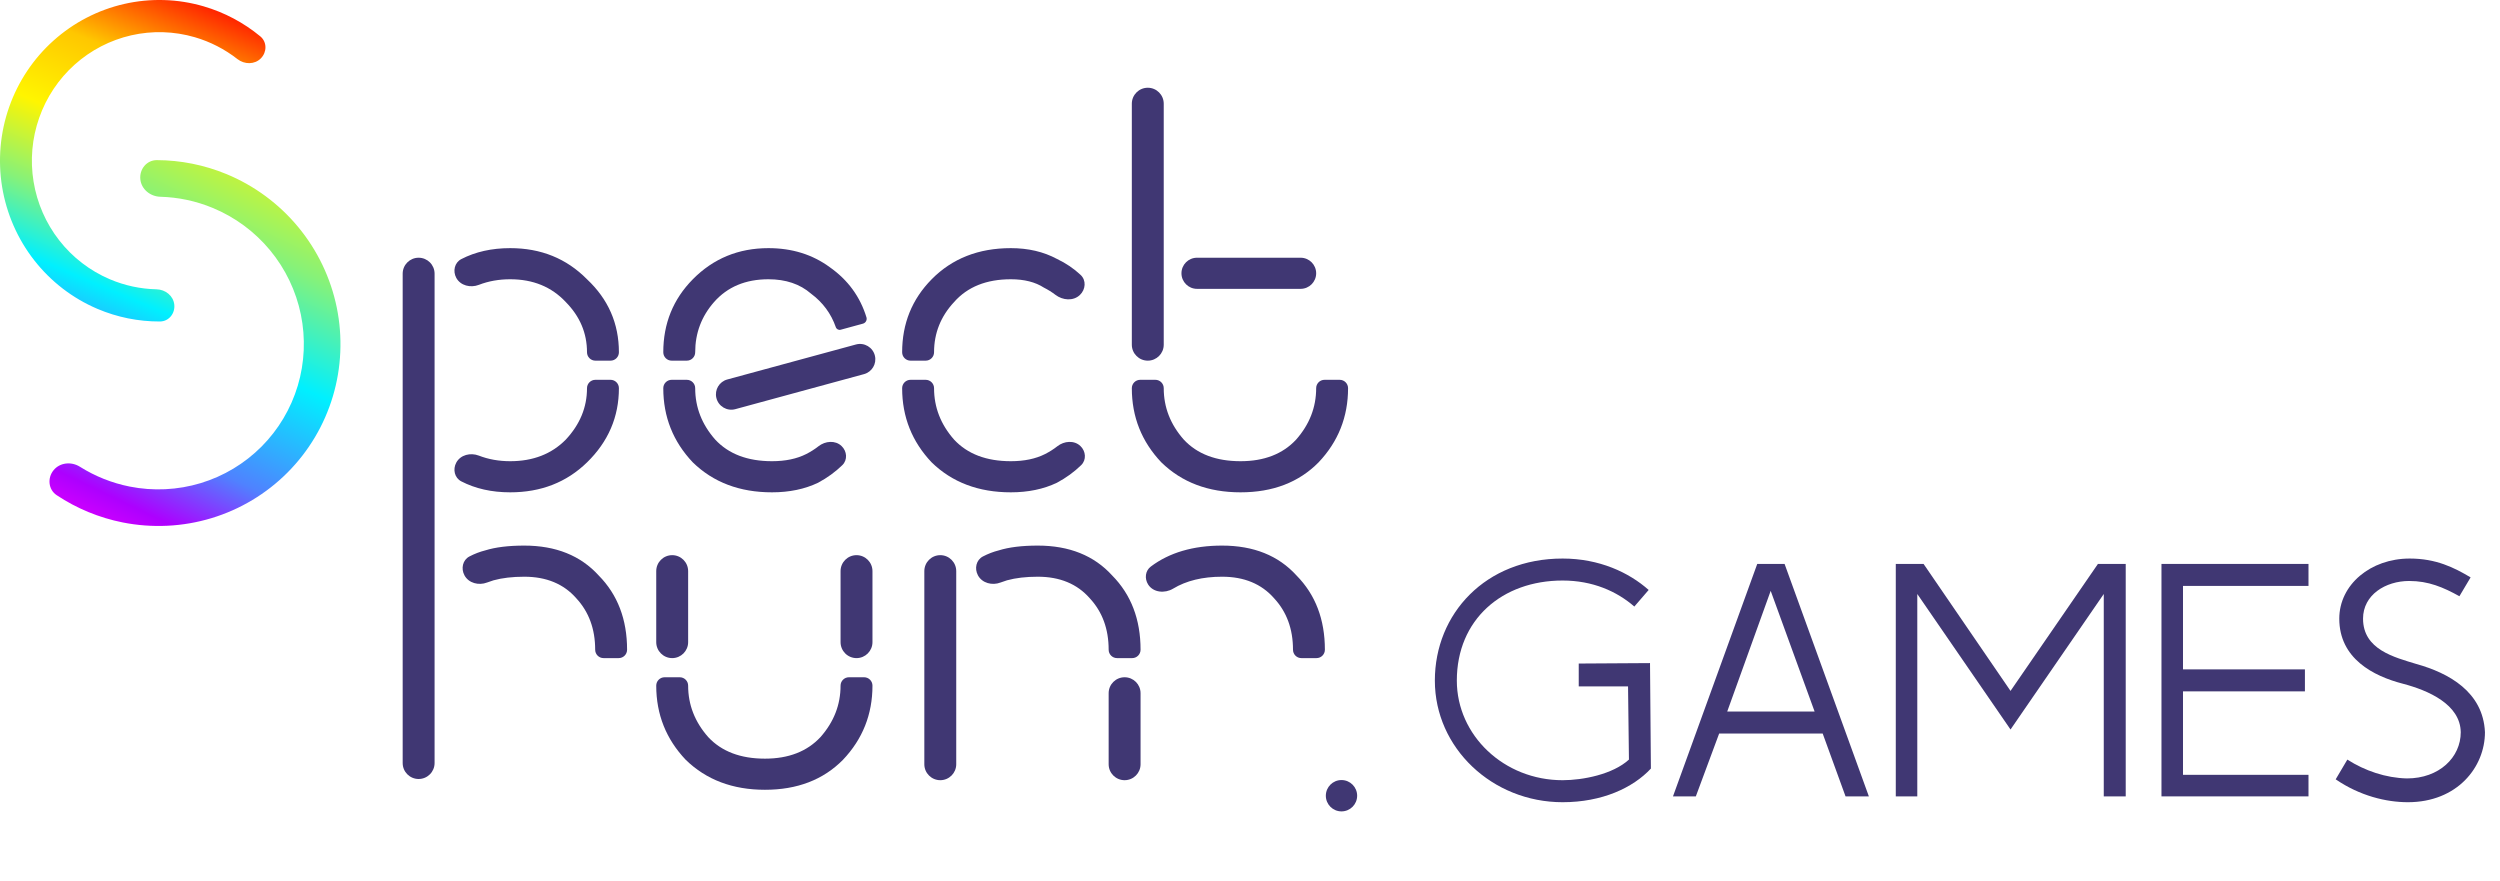
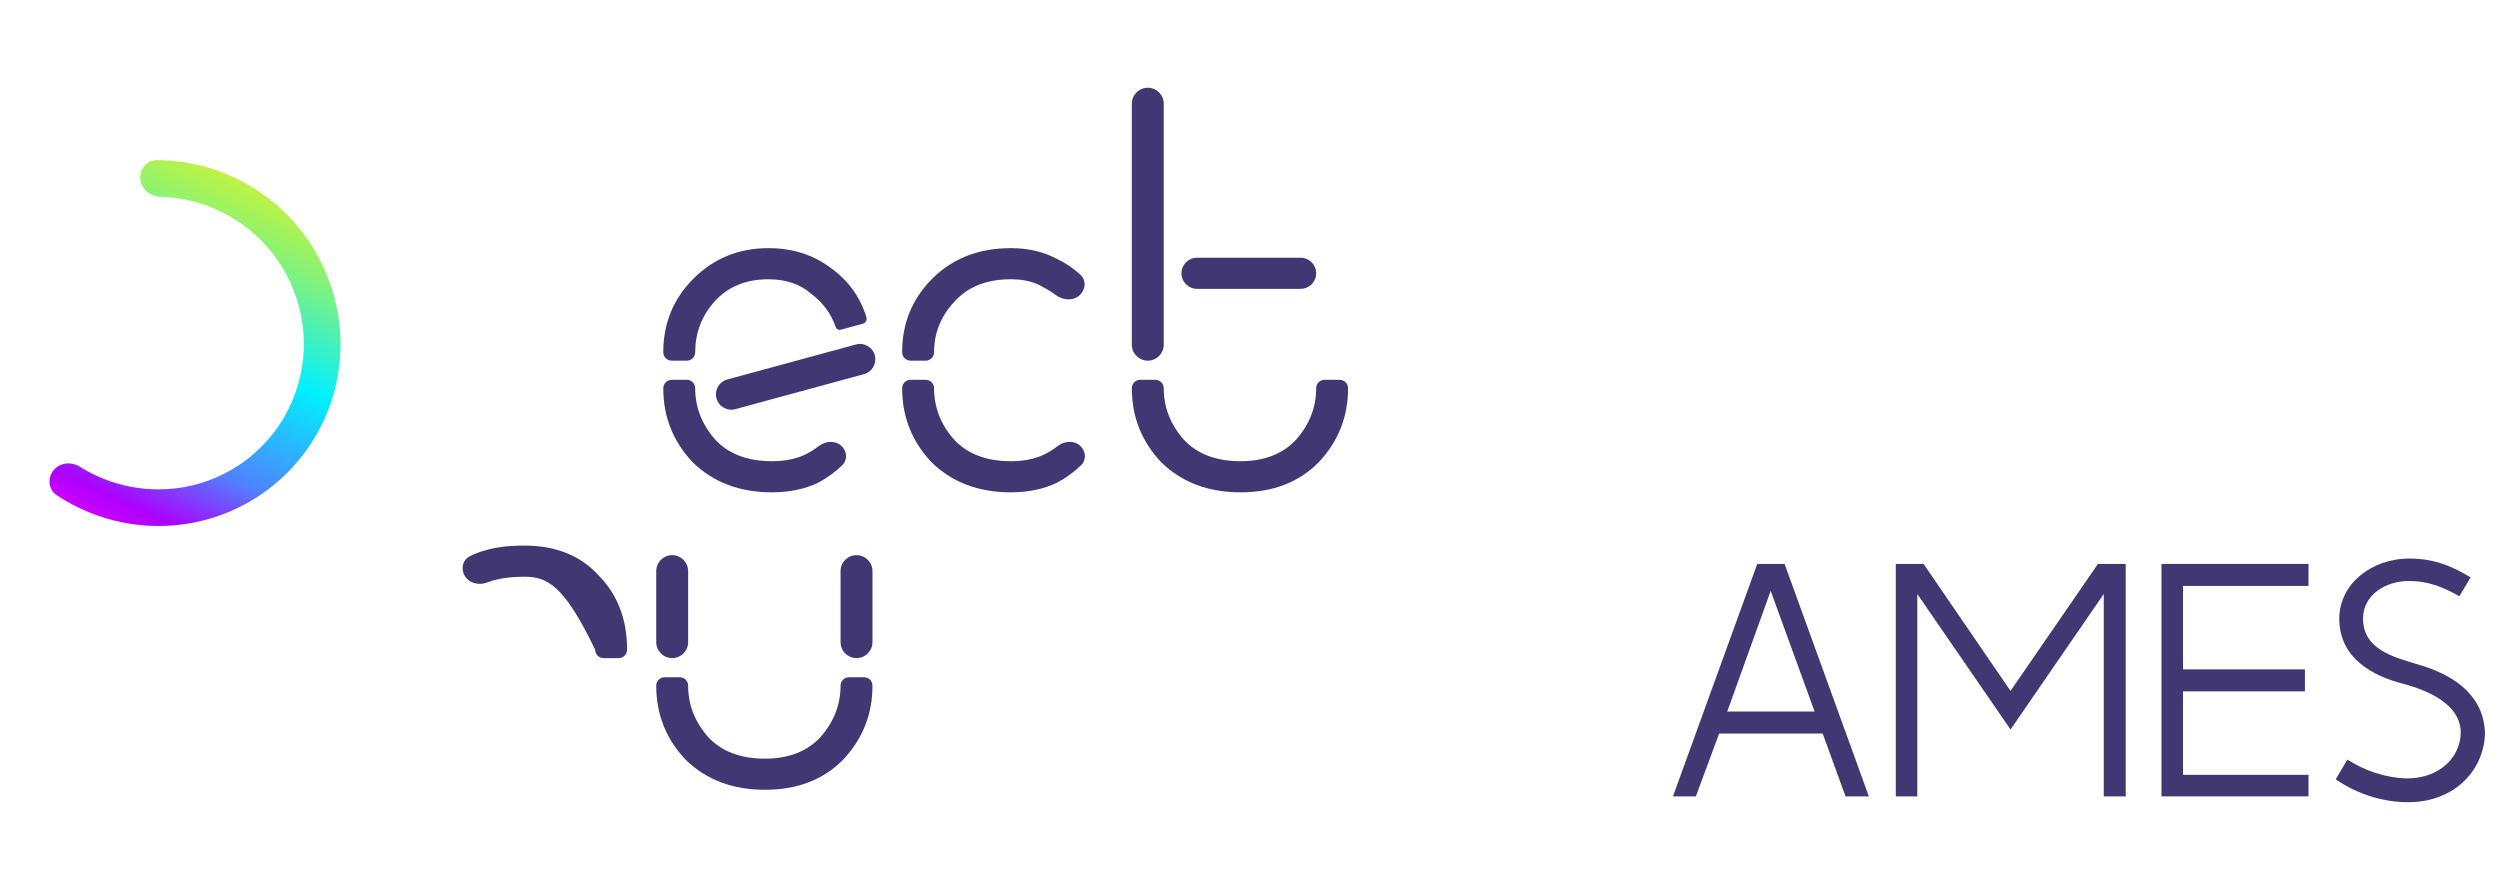
<svg xmlns="http://www.w3.org/2000/svg" width="156" height="55" viewBox="0 0 156 55" fill="none">
-   <path d="M97.507 34.853C92.696 34.853 89.535 38.297 89.535 42.469C89.535 46.669 93.115 50.058 97.507 50.058C99.968 50.058 101.898 49.162 103.016 47.958L102.961 41.377L98.513 41.405V42.833H101.59L101.646 47.398C100.639 48.322 98.765 48.685 97.507 48.685C93.843 48.685 90.906 45.885 90.906 42.469C90.906 38.661 93.731 36.225 97.507 36.225C99.38 36.225 100.891 36.897 101.982 37.849L102.877 36.813C101.646 35.721 99.8 34.853 97.507 34.853Z" fill="#403773" />
  <path d="M109.652 35.189L104.394 49.694H105.82L107.275 45.773H113.736L115.162 49.694H116.617L111.358 35.189H109.652ZM110.491 36.869L113.232 44.401H107.778L110.491 36.869Z" fill="#403773" />
  <path d="M118.297 35.189V49.694H119.639V37.065L125.457 45.521L131.275 37.065V49.694H132.645V35.189H130.911L125.457 43.113L120.031 35.189H118.297Z" fill="#403773" />
  <path d="M134.876 35.189V49.694H144.05V48.349H136.219V43.141H143.827V41.769H136.219V36.561H144.05V35.189H134.876Z" fill="#403773" />
  <path d="M150.362 34.853C147.929 34.853 145.971 36.477 145.971 38.605C145.971 41.097 148.097 42.189 149.943 42.665C151.537 43.085 153.523 43.953 153.551 45.689C153.551 47.258 152.208 48.574 150.195 48.574C148.88 48.545 147.565 48.097 146.475 47.398L145.747 48.63C147.258 49.666 148.908 50.058 150.251 50.058C153.327 50.058 155.061 47.873 155.061 45.689C154.949 43.169 152.796 41.993 150.782 41.433C149.411 41.013 147.454 40.537 147.454 38.605C147.454 37.121 148.852 36.253 150.334 36.253C151.537 36.253 152.46 36.645 153.467 37.205L154.166 36.029C153.131 35.413 152.013 34.853 150.362 34.853Z" fill="#403773" />
-   <path d="M16.277 3.642C16.664 3.252 16.666 2.619 16.244 2.27C15.205 1.412 14.002 0.773 12.706 0.395C11.093 -0.076 9.388 -0.127 7.75 0.247C6.112 0.621 4.595 1.407 3.34 2.532C2.084 3.657 1.132 5.084 0.571 6.68C0.01 8.277 -0.141 9.991 0.132 11.662C0.406 13.334 1.094 14.908 2.133 16.238C3.172 17.569 4.528 18.612 6.075 19.271C7.314 19.799 8.643 20.066 9.981 20.061C10.534 20.059 10.933 19.561 10.876 19.011C10.819 18.459 10.324 18.066 9.77 18.053C8.769 18.031 7.777 17.819 6.849 17.423C5.611 16.896 4.526 16.061 3.695 14.997C2.864 13.932 2.313 12.673 2.095 11.336C1.876 9.999 1.997 8.628 2.446 7.351C2.894 6.073 3.656 4.931 4.661 4.031C5.665 3.132 6.879 2.503 8.189 2.204C9.499 1.905 10.863 1.946 12.154 2.322C13.122 2.604 14.025 3.069 14.817 3.688C15.254 4.03 15.887 4.036 16.277 3.642Z" fill="url(#paint0_linear_212_602)" />
  <path d="M8.757 11.19C8.692 10.559 9.152 9.99 9.785 9.992C11.272 9.997 12.75 10.292 14.134 10.864C15.874 11.584 17.412 12.72 18.612 14.172C19.812 15.624 20.637 17.347 21.014 19.188C21.39 21.029 21.307 22.932 20.772 24.728C20.236 26.524 19.265 28.157 17.944 29.483C16.623 30.81 14.993 31.788 13.198 32.332C11.403 32.875 9.499 32.967 7.654 32.6C6.182 32.306 4.784 31.728 3.538 30.9C3.015 30.552 2.945 29.829 3.343 29.342C3.74 28.855 4.453 28.79 4.985 29.124C5.933 29.721 6.984 30.141 8.088 30.361C9.563 30.655 11.087 30.581 12.523 30.147C13.958 29.712 15.262 28.929 16.319 27.868C17.376 26.807 18.153 25.5 18.582 24.064C19.01 22.627 19.076 21.105 18.775 19.632C18.474 18.159 17.814 16.78 16.854 15.619C15.894 14.457 14.664 13.548 13.272 12.973C12.231 12.542 11.124 12.308 10.007 12.278C9.38 12.261 8.822 11.814 8.757 11.19Z" fill="url(#paint1_linear_212_602)" />
  <g filter="url(#filter0_d_212_602)">
-     <ellipse cx="81.709" cy="47.653" rx="0.977" ry="0.978" fill="#403773" />
-   </g>
-   <path d="M28.47 17.336C28.245 16.917 28.361 16.388 28.783 16.169C29.666 15.712 30.684 15.484 31.837 15.484C33.754 15.484 35.351 16.131 36.629 17.426C37.956 18.671 38.62 20.19 38.62 21.982V21.982C38.62 22.271 38.386 22.505 38.097 22.505H37.152C36.863 22.505 36.629 22.271 36.629 21.982V21.982C36.629 20.787 36.187 19.741 35.302 18.845C34.417 17.899 33.262 17.426 31.837 17.426C31.132 17.426 30.48 17.542 29.88 17.775C29.36 17.976 28.734 17.826 28.47 17.336V17.336ZM25.127 17.077C25.127 16.527 25.573 16.082 26.122 16.082V16.082C26.672 16.082 27.118 16.527 27.118 17.077V47.614C27.118 48.164 26.672 48.609 26.122 48.609V48.609C25.573 48.609 25.127 48.164 25.127 47.614V17.077ZM28.47 28.869C28.734 28.379 29.36 28.229 29.88 28.43C30.48 28.663 31.132 28.779 31.837 28.779C33.262 28.779 34.417 28.331 35.302 27.435C36.187 26.489 36.629 25.418 36.629 24.223V24.223C36.629 23.934 36.863 23.7 37.152 23.7H38.097C38.386 23.7 38.62 23.934 38.62 24.223V24.223C38.62 26.015 37.956 27.559 36.629 28.854C35.351 30.099 33.754 30.721 31.837 30.721C30.684 30.721 29.666 30.493 28.783 30.036C28.361 29.817 28.245 29.288 28.47 28.869V28.869Z" fill="#403773" />
+     </g>
  <path d="M43.38 21.982C43.38 22.271 43.146 22.505 42.857 22.505H41.912C41.623 22.505 41.389 22.271 41.389 21.982V21.982C41.389 20.19 42.004 18.671 43.233 17.426C44.511 16.131 46.084 15.484 47.952 15.484C49.426 15.484 50.704 15.882 51.786 16.679C52.916 17.476 53.678 18.521 54.071 19.816V19.816C54.112 19.982 54.013 20.151 53.848 20.196L52.456 20.576C52.328 20.61 52.196 20.539 52.154 20.414V20.414C51.859 19.567 51.343 18.87 50.606 18.322C49.918 17.725 49.033 17.426 47.952 17.426C46.526 17.426 45.395 17.899 44.56 18.845C43.773 19.741 43.38 20.787 43.38 21.982V21.982ZM45.885 25.531C45.362 25.674 44.825 25.354 44.7 24.827V24.827C44.581 24.324 44.882 23.816 45.381 23.68L53.41 21.496C53.933 21.353 54.47 21.672 54.595 22.2V22.2C54.714 22.703 54.413 23.21 53.913 23.346L45.885 25.531ZM48.173 28.779C49.008 28.779 49.721 28.63 50.311 28.331C50.586 28.191 50.84 28.03 51.073 27.847C51.498 27.513 52.124 27.459 52.515 27.834V27.834C52.855 28.159 52.899 28.694 52.563 29.023C52.127 29.448 51.623 29.815 51.048 30.123C50.213 30.522 49.254 30.721 48.173 30.721C46.157 30.721 44.511 30.099 43.233 28.854C42.004 27.559 41.389 26.015 41.389 24.223V24.223C41.389 23.934 41.623 23.7 41.912 23.7H42.857C43.146 23.7 43.38 23.934 43.38 24.223V24.223C43.38 25.418 43.798 26.489 44.634 27.435C45.469 28.331 46.649 28.779 48.173 28.779Z" fill="#403773" />
  <path d="M58.285 21.982C58.285 22.271 58.051 22.505 57.762 22.505H56.817C56.528 22.505 56.294 22.271 56.294 21.982V21.982C56.294 20.19 56.909 18.671 58.137 17.426C59.415 16.131 61.062 15.484 63.078 15.484C64.159 15.484 65.117 15.708 65.953 16.156C66.511 16.422 67.004 16.755 67.43 17.155C67.793 17.494 67.746 18.06 67.388 18.404V18.404C66.974 18.801 66.312 18.744 65.857 18.396C65.637 18.228 65.399 18.079 65.142 17.949C64.601 17.6 63.913 17.426 63.078 17.426C61.554 17.426 60.374 17.899 59.538 18.845C58.703 19.741 58.285 20.787 58.285 21.982V21.982ZM63.078 28.779C63.913 28.779 64.626 28.63 65.216 28.331C65.491 28.191 65.745 28.03 65.978 27.847C66.403 27.513 67.028 27.459 67.42 27.834V27.834C67.759 28.159 67.803 28.694 67.467 29.023C67.032 29.448 66.528 29.815 65.953 30.123C65.117 30.522 64.159 30.721 63.078 30.721C61.062 30.721 59.415 30.099 58.137 28.854C56.909 27.559 56.294 26.015 56.294 24.223V24.223C56.294 23.934 56.528 23.7 56.817 23.7H57.762C58.051 23.7 58.285 23.934 58.285 24.223V24.223C58.285 25.418 58.703 26.489 59.538 27.435C60.374 28.331 61.554 28.779 63.078 28.779Z" fill="#403773" />
  <path d="M71.622 22.505C71.072 22.505 70.626 22.059 70.626 21.51V6.471C70.626 5.921 71.072 5.475 71.622 5.475V5.475C72.171 5.475 72.617 5.921 72.617 6.471V21.51C72.617 22.059 72.171 22.505 71.622 22.505V22.505ZM74.694 18.024C74.158 18.024 73.723 17.589 73.723 17.053V17.053C73.723 16.516 74.158 16.082 74.694 16.082H81.157C81.694 16.082 82.129 16.516 82.129 17.053V17.053C82.129 17.589 81.694 18.024 81.157 18.024H74.694ZM82.129 24.223C82.129 23.934 82.362 23.7 82.651 23.7H83.596C83.885 23.7 84.119 23.934 84.119 24.223V24.223C84.119 26.015 83.505 27.559 82.276 28.854C81.047 30.099 79.425 30.721 77.41 30.721C75.394 30.721 73.748 30.099 72.47 28.854C71.241 27.559 70.626 26.015 70.626 24.223V24.223C70.626 23.934 70.86 23.7 71.149 23.7H72.094C72.383 23.7 72.617 23.934 72.617 24.223V24.223C72.617 25.418 73.035 26.489 73.871 27.435C74.706 28.331 75.886 28.779 77.41 28.779C78.884 28.779 80.039 28.331 80.875 27.435C81.711 26.489 82.129 25.418 82.129 24.223V24.223Z" fill="#403773" />
-   <path d="M28.982 35.9C28.755 35.478 28.868 34.944 29.293 34.723C29.614 34.556 29.944 34.429 30.282 34.344C30.921 34.144 31.732 34.045 32.715 34.045C34.681 34.045 36.229 34.667 37.36 35.912C38.54 37.107 39.13 38.651 39.13 40.543V40.543C39.13 40.832 38.895 41.066 38.607 41.066H37.662C37.373 41.066 37.139 40.832 37.139 40.543V40.543C37.139 39.248 36.745 38.178 35.959 37.331C35.173 36.435 34.091 35.987 32.715 35.987C31.978 35.987 31.338 36.062 30.798 36.211C30.659 36.253 30.524 36.299 30.393 36.349C29.872 36.549 29.246 36.391 28.982 35.9V35.9Z" fill="#403773" />
+   <path d="M28.982 35.9C28.755 35.478 28.868 34.944 29.293 34.723C29.614 34.556 29.944 34.429 30.282 34.344C30.921 34.144 31.732 34.045 32.715 34.045C34.681 34.045 36.229 34.667 37.36 35.912C38.54 37.107 39.13 38.651 39.13 40.543V40.543C39.13 40.832 38.895 41.066 38.607 41.066H37.662C37.373 41.066 37.139 40.832 37.139 40.543V40.543C35.173 36.435 34.091 35.987 32.715 35.987C31.978 35.987 31.338 36.062 30.798 36.211C30.659 36.253 30.524 36.299 30.393 36.349C29.872 36.549 29.246 36.391 28.982 35.9V35.9Z" fill="#403773" />
  <path d="M41.945 34.642C42.494 34.642 42.94 35.088 42.94 35.638V40.07C42.94 40.62 42.494 41.066 41.945 41.066V41.066C41.395 41.066 40.949 40.62 40.949 40.07V35.638C40.949 35.088 41.395 34.642 41.945 34.642V34.642ZM53.447 34.642C53.996 34.642 54.442 35.088 54.442 35.638V40.07C54.442 40.62 53.996 41.066 53.447 41.066V41.066C52.897 41.066 52.451 40.62 52.451 40.07V35.638C52.451 35.088 52.897 34.642 53.447 34.642V34.642ZM52.451 42.784C52.451 42.495 52.685 42.261 52.974 42.261H53.919C54.208 42.261 54.442 42.495 54.442 42.784V42.784C54.442 44.576 53.828 46.12 52.599 47.414C51.37 48.659 49.748 49.282 47.733 49.282C45.717 49.282 44.071 48.659 42.792 47.414C41.564 46.12 40.949 44.576 40.949 42.784V42.784C40.949 42.495 41.183 42.261 41.472 42.261H42.417C42.706 42.261 42.94 42.495 42.94 42.784V42.784C42.94 43.979 43.358 45.049 44.193 45.995C45.029 46.892 46.209 47.34 47.733 47.34C49.207 47.34 50.362 46.892 51.198 45.995C52.033 45.049 52.451 43.979 52.451 42.784V42.784Z" fill="#403773" />
-   <path d="M61.023 35.9C60.796 35.478 60.909 34.944 61.334 34.723C61.656 34.556 61.986 34.429 62.323 34.344C62.962 34.144 63.773 34.045 64.757 34.045C66.723 34.045 68.271 34.667 69.402 35.912C70.581 37.107 71.171 38.651 71.171 40.543V40.543C71.171 40.832 70.937 41.066 70.648 41.066H69.703C69.415 41.066 69.18 40.832 69.18 40.543V40.543C69.18 39.248 68.787 38.178 68.001 37.331C67.214 36.435 66.133 35.987 64.757 35.987C64.019 35.987 63.38 36.062 62.839 36.211C62.7 36.253 62.566 36.299 62.434 36.349C61.914 36.549 61.288 36.391 61.023 35.9V35.9ZM71.641 36.469C71.41 36.1 71.463 35.614 71.811 35.353C72.971 34.481 74.453 34.045 76.259 34.045C78.225 34.045 79.773 34.667 80.904 35.912C82.083 37.107 82.673 38.651 82.673 40.543V40.543C82.673 40.832 82.439 41.066 82.15 41.066H81.205C80.917 41.066 80.683 40.832 80.683 40.543V40.543C80.683 39.248 80.289 38.178 79.503 37.331C78.716 36.435 77.635 35.987 76.259 35.987C75.044 35.987 74.025 36.235 73.203 36.731C72.686 37.043 71.963 36.98 71.641 36.469V36.469ZM57.678 35.638C57.678 35.088 58.124 34.642 58.674 34.642V34.642C59.223 34.642 59.669 35.088 59.669 35.638V47.689C59.669 48.239 59.223 48.684 58.674 48.684V48.684C58.124 48.684 57.678 48.239 57.678 47.689V35.638ZM70.176 42.261C70.725 42.261 71.171 42.706 71.171 43.256V47.689C71.171 48.239 70.725 48.684 70.176 48.684V48.684C69.626 48.684 69.18 48.239 69.18 47.689V43.256C69.18 42.706 69.626 42.261 70.176 42.261V42.261Z" fill="#403773" />
  <defs>
    <filter id="filter0_d_212_602" x="78.732" y="44.675" width="9.953" height="9.956" filterUnits="userSpaceOnUse" color-interpolation-filters="sRGB">
      <feFlood flood-opacity="0" result="BackgroundImageFix" />
      <feColorMatrix in="SourceAlpha" type="matrix" values="0 0 0 0 0 0 0 0 0 0 0 0 0 0 0 0 0 0 127 0" result="hardAlpha" />
      <feOffset dx="2" dy="2" />
      <feGaussianBlur stdDeviation="2" />
      <feComposite in2="hardAlpha" operator="out" />
      <feColorMatrix type="matrix" values="0 0 0 0 0 0 0 0 0 0 0 0 0 0 0 0 0 0 0.14 0" />
      <feBlend mode="normal" in2="BackgroundImageFix" result="effect1_dropShadow_212_602" />
      <feBlend mode="normal" in="SourceGraphic" in2="effect1_dropShadow_212_602" result="shape" />
    </filter>
    <linearGradient id="paint0_linear_212_602" x1="20.903" y1="1.002" x2="8.866" y2="29.558" gradientUnits="userSpaceOnUse">
      <stop offset="0.048" stop-color="#FF0000" />
      <stop offset="0.236" stop-color="#FFC700" />
      <stop offset="0.392" stop-color="#FFF500" />
      <stop offset="0.548" stop-color="#86F279" />
      <stop offset="0.684" stop-color="#00F0FF" />
      <stop offset="0.829" stop-color="#4F82FF" />
      <stop offset="0.96" stop-color="#AD00FF" />
    </linearGradient>
    <linearGradient id="paint1_linear_212_602" x1="7.888" y1="-17.54" x2="-12.836" y2="25.989" gradientUnits="userSpaceOnUse">
      <stop offset="0.048" stop-color="#FF0000" />
      <stop offset="0.236" stop-color="#FFC700" />
      <stop offset="0.392" stop-color="#FFF500" />
      <stop offset="0.548" stop-color="#86F279" />
      <stop offset="0.684" stop-color="#00F0FF" />
      <stop offset="0.829" stop-color="#4F82FF" />
      <stop offset="0.917" stop-color="#AD00FF" />
      <stop offset="1" stop-color="#FA00FF" />
    </linearGradient>
  </defs>
</svg>